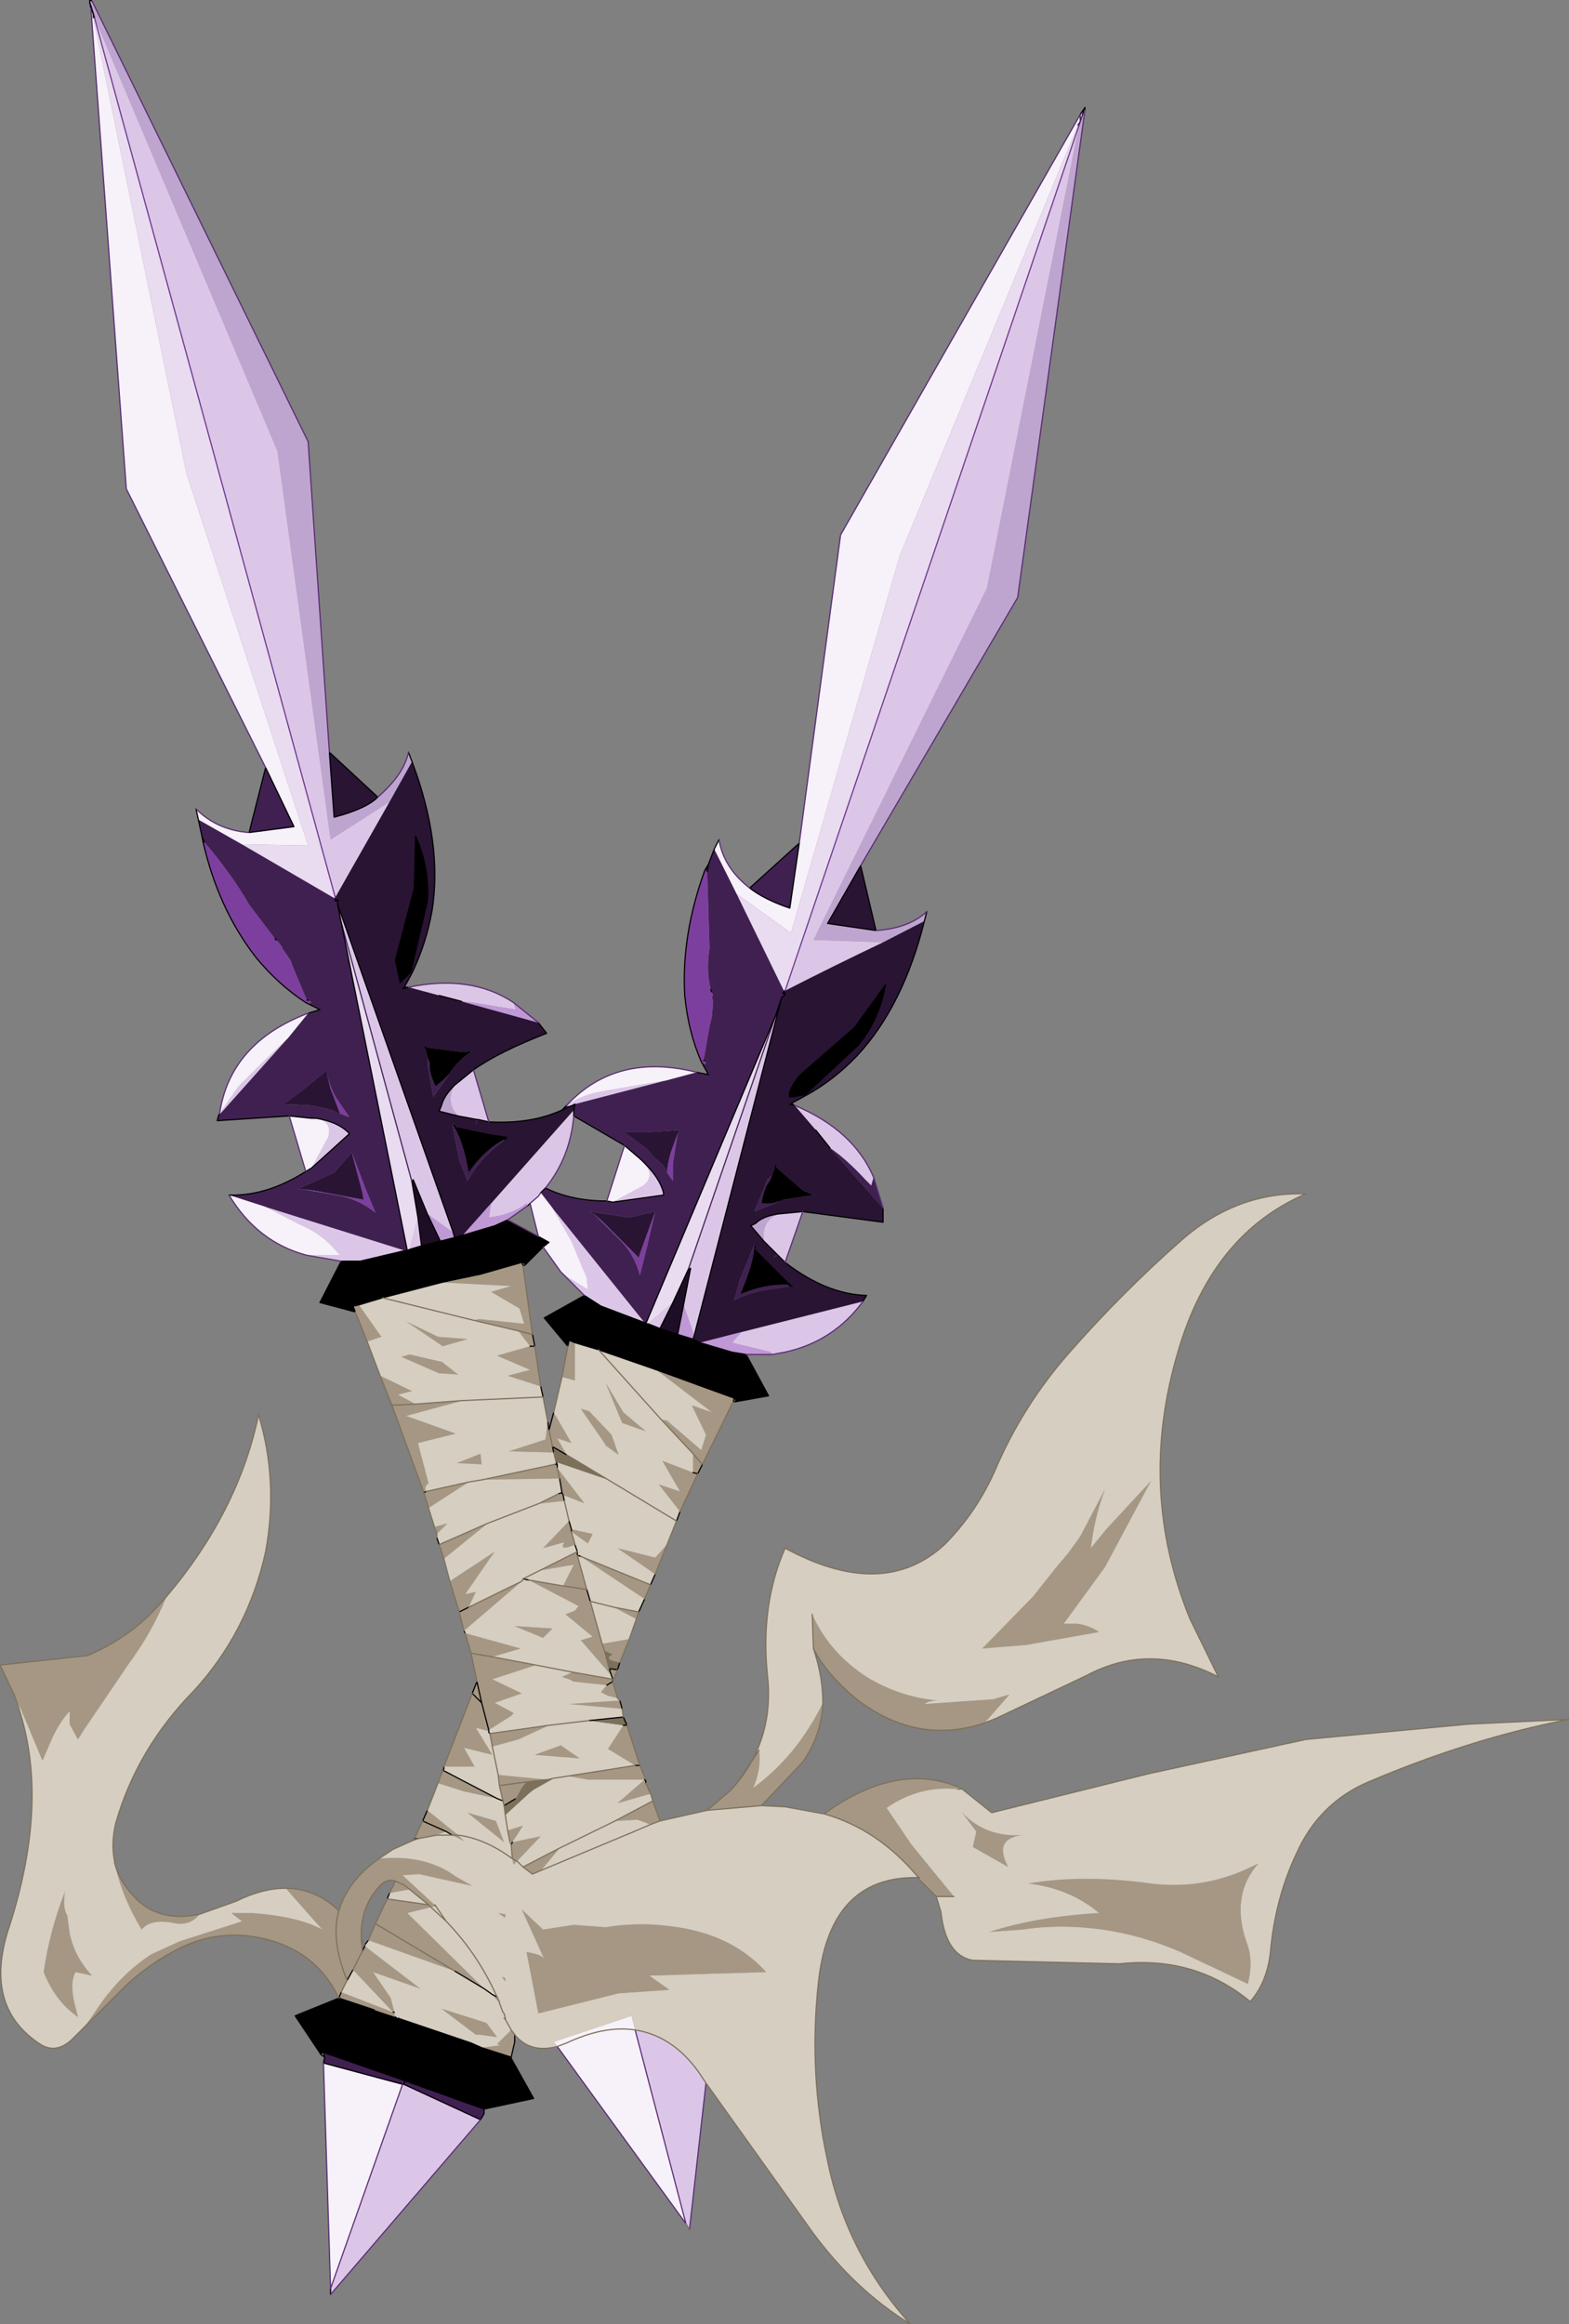
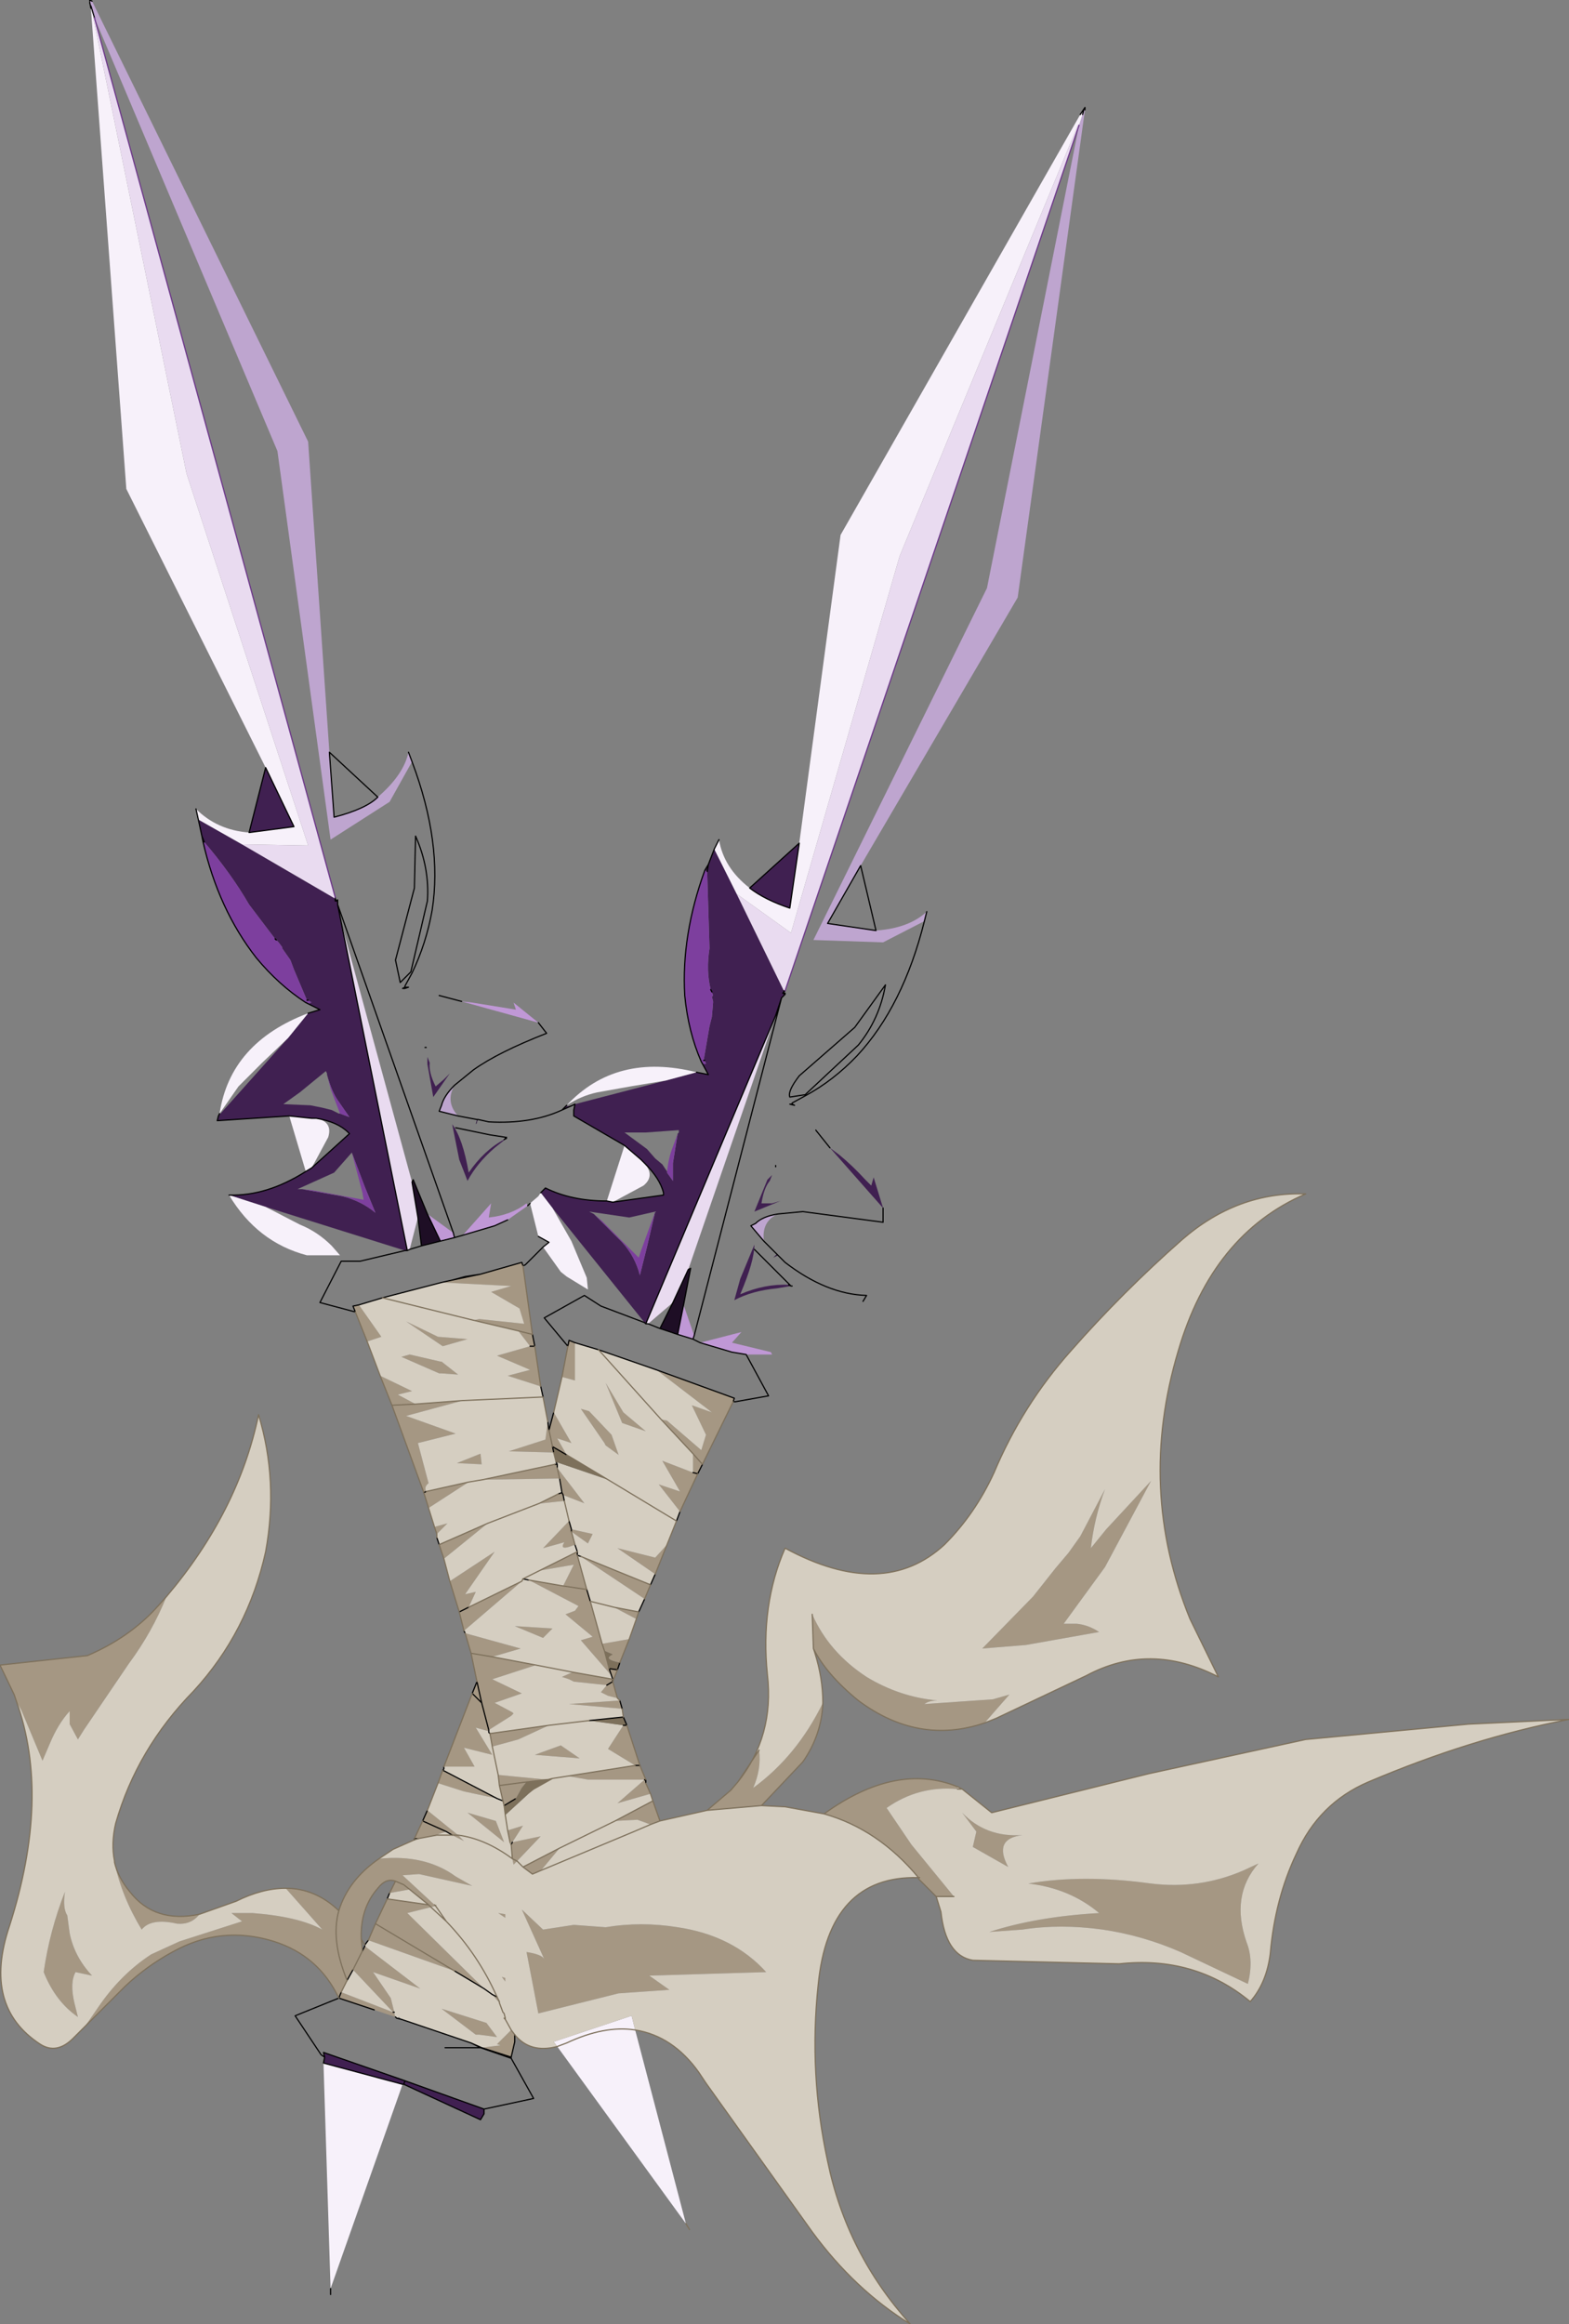
<svg xmlns="http://www.w3.org/2000/svg" xmlns:xlink="http://www.w3.org/1999/xlink" width="66.45px" height="98.4px">
  <rect width="100%" height="100%" fill="#808080" stroke="none" />
  <g transform="matrix(1, 0, 0, 1, -246.9, -163)">
    <use xlink:href="#object-0" width="66.45" height="98.4" transform="matrix(1, 0, 0, 1, 246.9, 163)" />
  </g>
  <defs>
    <g transform="matrix(1, 0, 0, 1, -246.9, -163)" id="object-0">
      <path fill-rule="evenodd" fill="#bea5cf" stroke="none" d="M250.7 163.1L250.7 163.05L250.8 163.05L259.95 181.7L260.85 194.85L261.05 197.6Q262.4 197.25 262.9 196.75Q264 195.8 264.2 194.85L264.35 195.25L263.4 196.95L260.9 198.55L258.65 182.1L250.9 163.75L250.75 163.25L250.7 163.1M292.85 167.65L290 188.3L283.35 199.65L281.95 202.1L284 202.4Q285.4 202.3 286.15 201.6L286.05 202L284.3 202.9L281.35 202.8L288.7 187.9L292.6 168.3L292.65 168.15L292.75 167.85L292.8 167.65L292.85 167.65M266.3 210.25L265.5 210.05L265.6 209.8Q265.7 209.4 266.15 208.95Q265.75 209.65 266.3 210.25M279.85 214.4Q279.15 214.7 279.25 215.55L278.7 214.9L278.9 214.8Q279.2 214.5 279.85 214.4" />
-       <path fill-rule="evenodd" fill="#dcc6e8" stroke="none" d="M250.7 163.05L250.7 163L250.8 163.05L250.7 163.05M264.2 204.8Q266.85 204.25 268.65 205.45L268.75 205.75L268.45 205.7L266.9 205.45L266.45 205.4L265.5 205.15L264.2 204.8M266.95 208.3L267.6 210.5L267.15 210.4L267.1 210.4L266.3 210.25Q265.75 209.65 266.15 208.95L266.95 208.3M270.85 209.85L270.9 209.8Q271.5 209.4 272.2 209.25L273.6 209L275.1 208.75L271.25 209.75L271.15 209.8L270.85 209.85M292.85 167.55L292.85 167.65L292.8 167.65L292.85 167.55M280.55 209.8Q283.05 210.85 283.9 212.85L283.8 213.2L283.55 212.95Q283 212.35 282.45 211.9L282.05 211.6L281.45 210.85L280.55 209.8M280.9 214.3L280.15 216.45L279.85 216.15L279.8 216.1L279.25 215.55Q279.15 214.7 279.85 214.4L280.9 214.3M283.45 218.1Q282.2 219.8 280.15 220.25L279.6 220.35L279.55 220.25L277.9 219.85L278.3 219.4L283.45 218.1M276.8 251.2L276.1 257.4L275.95 257.15L273.8 248.95Q275.4 249.2 276.5 250.75L276.8 251.2M267.25 252.75L260.9 260.15L260.9 259.9L263.95 251.25L264 251.25L267.25 252.75M261.35 216.4L259.9 216.15L260.25 216.15L261.3 216.15L260.95 215.75Q260.35 215.15 259.6 214.85L258.15 214.1L264.05 215.95L262.15 216.4L261.35 216.4M256.15 210.25L256.2 210.15L257 209L258 208L259.1 206.95L256.15 210.25M250.9 163.75L258.65 182.1L260.9 198.55L263.4 196.95L261.1 201L250.9 163.75M292.6 168.3L288.7 187.9L281.35 202.8L284.3 202.9Q282.2 203.9 280.15 204.95L292.6 168.3M280 205.25L276.3 219.55L275.85 218.25L276.15 216.7L276.05 216.75L279.75 206L280 205.25M271.2 210L271.2 210.25Q271.05 212 270 213.3L269.8 213.5L269.7 213.65L269.35 213.95L269.25 214.05L269.2 213.95Q268.55 214.45 267.6 214.55L267.7 213.95L271.2 210M274.2 212.25Q274.85 212.9 275 213.5L275 213.6L272.85 213.9L274.15 213.2Q274.65 212.8 274.2 212.25M270.3 214.15L274.2 219L272.35 218.3L271.65 217.85L270.65 216.85L270.9 217.05L271.8 217.6L271.75 217.1L271.1 215.55L270.3 214.15M265 214.4L264.4 212.95L264.35 213.05L261.35 202.05L261.2 201.3L266.1 215.2L265 214.4M264.6 214.55L264.75 215.75L264.25 215.9L264.6 214.55M274.85 219.25L274.35 219.05L275.4 218.15L274.85 219.25M260.3 210.35Q261.2 210.5 261.65 210.95L261.7 211L260.1 212.45L260.8 211.15Q261 210.5 260.3 210.35" />
-       <path fill-rule="evenodd" fill="#291434" stroke="none" d="M260.85 194.85L262.9 196.75Q262.4 197.25 261.05 197.6L260.85 194.85M264.35 195.25Q265.65 198.7 265.2 201.55Q264.95 202.95 264.35 204.2L264.05 204.75L264.05 204.8L263.95 204.85L264.05 204.85L264.2 204.8L265.5 205.15L266.45 205.4L269.7 206.3L270.05 206.75Q268 207.55 266.95 208.3L266.15 208.95Q265.7 209.4 265.6 209.8L265.5 210.05L266.3 210.25L267.1 210.4L267.05 210.6L267.1 210.55L267.1 210.5L267.15 210.4L267.6 210.5Q269.4 210.6 270.7 210L271.15 209.8L271.25 209.75L271.2 210L267.7 213.95L266.5 215.3L266.15 215.4L266.1 215.2L261.2 201.3L261.2 201.1L261.15 201.15L261.1 201.05L261.1 201L263.4 196.95L264.35 195.25M283.35 199.65L284 202.4L281.95 202.1L283.35 199.65M286.05 202Q285.15 205.6 283.2 207.7Q282.2 208.75 281 209.4L280.45 209.7L280.45 209.75L280.35 209.75L280.55 209.8L281.45 210.85L282.05 211.6L284.3 214.15L284.3 214.75L280.9 214.3L279.85 214.4Q279.2 214.5 278.9 214.8L278.7 214.9L279.25 215.55L279.8 216.1L279.65 216.25L279.75 216.2L279.85 216.15L280.15 216.45Q281.9 217.8 283.6 217.85L283.45 218.1L278.3 219.4L276.55 219.85L276.25 219.7L276.3 219.55L280 205.25L280.15 205.1L280.15 205.05L280.05 205.05L280.1 205L280.15 204.95Q282.2 203.9 284.3 202.9L286.05 202M280.75 208.55Q280.25 209.2 280.35 209.45L281 209.35L283.25 207.25Q284.15 206.15 284.4 204.7L283.1 206.5L280.75 208.55M264.45 200.6L263.65 203.65L263.85 204.6L264.3 204.15L265 201.15Q265.1 199.75 264.5 198.4L264.45 200.6M265 207.75L265 208.05L265.25 209.45L265.95 208.45L266 208.35Q266.55 207.65 266.95 207.5L266.5 207.55L264.95 207.35L264.9 207.35L265 207.75M268.35 211.2L268.35 211.15L268.3 211.2L268.3 211.15L267.65 211.05L266.2 210.75L266.2 210.65L266.05 210.6L266.35 212.1L266.7 213Q267.1 212.25 267.85 211.6L268.35 211.2M274.65 214.3L274.05 215.95L273.95 216.25L272.4 214.7L272.05 214.4L271.85 214.3L273.55 214.55L274.65 214.3M279.95 213.85L280.05 213.8L281.35 213.6L280.9 213.4L279.75 212.4L279.75 212.35L279.6 212.75L279.4 212.95L278.85 214.3L279.95 213.85M278.85 215.9L278.9 215.85L278.95 215.85L278.85 215.7L278.25 217.15L278 218.05Q278.75 217.65 279.8 217.55L280.4 217.45L280.45 217.45L280.4 217.45L280.35 217.4L279.9 216.95L278.85 215.9M275.6 211L275.4 211.55Q275.2 212.05 275.15 212.65L275.15 212.6L274.95 212.3L274.65 212.05L274.3 211.65L273.35 210.95L274.25 210.95L275.65 210.85L275.65 210.95L275.6 211M261.3 210.15L261.25 210.15L260.95 210L260.55 209.9L260.05 209.8L258.9 209.75L259.6 209.25L260.7 208.35L260.75 208.45L260.75 208.5L260.9 209.1L261.3 210.15M261.8 211.8L262.25 213.5L262.3 213.8L260.15 213.4L259.7 213.35L259.5 213.35L261.05 212.65L261.8 211.8" />
      <path fill-rule="evenodd" fill="#c098d6" stroke="none" d="M268.65 205.45L269.7 206.3L266.45 205.4L266.9 205.45L268.45 205.7L268.75 205.75L268.65 205.45M279.6 220.35L278.5 220.35L277.9 220.25L276.55 219.85L278.3 219.4L277.9 219.85L279.55 220.25L279.6 220.35M276.3 219.55L276.25 219.7L275.6 219.5L275.85 218.25L276.3 219.55M269.25 214.05L268.4 214.65L267.85 214.9L266.5 215.3L267.7 213.95L267.6 214.55Q268.55 214.45 269.2 213.95L269.25 214.05M265 214.4L266.1 215.2L266.15 215.4L265.55 215.55L265 214.4" />
      <path fill-rule="evenodd" fill="#402051" stroke="none" d="M270.7 210L270.85 209.85L271.15 209.8L270.7 210M276.4 208.4L276.9 208.5L276.6 207.95L276.65 207.9L276.6 207.95L276.7 208.05L276.75 208.05L276.8 208.05L276.75 207.9L276.7 207.9L276.95 206.45L277.05 206.05L277.1 205.45L277.1 205.4L277.05 205.2L277.1 205.15L277.05 205L277 204.9Q276.8 204.1 276.95 203.15L276.85 199.9L276.75 199.85L276.9 199.6L277.15 198.95L278.1 200.85L280.1 204.95L280.1 205L280.05 205.05L280.15 205.05L280.15 205.1L280 205.25L279.75 206L274.25 219.05L274.2 219L270.3 214.15L269.8 213.5L270 213.3Q271.1 213.85 272.6 213.85L272.85 213.9L275 213.6L275 213.5Q274.85 212.9 274.2 212.25L274.05 212.1L273.35 211.5L271.2 210.25L271.2 210L271.25 209.75L275.1 208.75L276.4 208.4M278.65 200.6L280.75 198.7L280.35 201.45Q279.3 201.1 278.65 200.6M283.9 212.85L284.3 214.15L282.05 211.6L282.45 211.9Q283 212.35 283.55 212.95L283.8 213.2L283.9 212.85M267.4 252.3L267.4 252.5L267.25 252.75L264 251.25L264.05 251.1L264 251.25L263.95 251.25L260.6 250.35L260.65 250.1L260.6 249.9L264.05 251.1L267.4 252.3M256.6 213.6Q258.2 213.65 259.85 212.6L260.1 212.45L261.7 211L261.65 210.95Q261.2 210.5 260.3 210.35L260.1 210.35L259.15 210.25L256.1 210.45L256.15 210.25L259.1 206.95L259.95 205.9L260.45 205.75L259.85 205.45L259.9 205.4L259.9 205.45L260 205.5L260.05 205.45L260.1 205.45L259.95 205.35L259.9 205.35L259.35 204.05L259.2 203.65L258.85 203.15L258.85 203.1L258.7 202.9L258.6 202.8L258.55 202.75L257.45 201.3Q256.7 200 255.55 198.65L255.45 198.4L255.5 198.65L255.55 198.65L255.45 198.4L255.3 197.7L257.15 198.75L261.1 201.05L261.15 201.15L261.2 201.1L261.2 201.3L261.35 202.05L264.15 215.95L264.05 215.95L258.15 214.1L256.6 213.6M257.45 198.25L258.15 195.5L259.35 198L257.45 198.25M276.85 199.9L276.9 199.6L276.85 199.9M280.15 205.1L280.05 205.05L280.1 205L280.05 205.05L280.15 205.1M265 207.75L265.1 208Q265.05 208.4 265.35 209L265.7 208.7L265.95 208.45L265.25 209.45L265 208.05L265 207.75M268.3 211.15L268.3 211.2L268.35 211.15L268.35 211.2L267.85 211.6Q267.1 212.25 266.7 213L266.35 212.1L266.05 210.6Q266.5 211.2 266.75 212.65Q267.4 211.7 268.25 211.25L268.3 211.15M268.35 211.2L268.25 211.25L268.35 211.2M272.05 214.4L273.25 215.6Q273.8 216.2 274 217L274.3 215.8L274.65 214.3L273.55 214.55L271.85 214.3L272.05 214.4M279.95 213.85L278.85 214.3L279.4 212.95L279.6 212.75L279.5 213Q279.25 213.3 279.15 213.95L279.6 213.95L279.95 213.85M278.85 215.7Q278.85 216.4 278.25 217.8Q279.3 217.35 280.3 217.4L280.35 217.4L280.4 217.45L279.8 217.55Q278.75 217.65 278 218.05L278.25 217.15L278.85 215.7M275.6 211L275.65 210.95L275.65 210.85L274.25 210.95L273.35 210.95L274.3 211.65L274.65 212.05L274.95 212.3L275.15 212.6L275.15 212.65L275.4 213L275.4 212.25L275.6 211M280.3 217.4L280.4 217.45L280.3 217.4M280.45 217.45L280.4 217.45L280.45 217.45L280.4 217.45L280.45 217.45M261.1 201.05L261.1 201.15L261.15 201.15L261.2 201.1L261.15 201.15L261.1 201.15L261.1 201.05M260.75 208.5L260.75 208.45L260.7 208.35L259.6 209.25L258.9 209.75L260.05 209.8L260.55 209.9L260.95 210L261.25 210.15L261.3 210.15L261.7 210.3L261.25 209.65Q260.95 209.25 260.75 208.5M259.7 213.35L261.4 213.65Q262.2 213.85 262.8 214.35L262.35 213.25L261.8 211.8L261.05 212.65L259.5 213.35L259.7 213.35" />
      <path fill-rule="evenodd" fill="#f7f1fa" stroke="none" d="M270.9 209.8Q273 207.55 276.4 208.4L275.1 208.75L273.6 209L272.2 209.25Q271.5 209.4 270.9 209.8M277.15 198.95L277.35 198.55Q277.55 199.75 278.65 200.6Q279.3 201.1 280.35 201.45L280.75 198.7L282.5 185.65L292.65 167.85L292.85 167.55L292.8 167.65L292.75 167.85L292.65 168.15L292.6 168.3L292.55 168.3L292.65 168.15L292.55 168.3L285 186.55L280.4 202.5L278.1 200.85L277.15 198.95M275.95 257.15L270.5 249.65L270.9 249.5Q272.5 248.75 273.8 248.95L275.95 257.15M260.9 259.9L260.6 250.35L263.95 251.25L260.9 259.9M259.9 216.15Q257.8 215.6 256.6 213.6L258.15 214.1L259.6 214.85Q260.35 215.15 260.95 215.75L261.3 216.15L260.25 216.15L259.9 216.15M259.85 212.6L259.15 210.25L260.1 210.35L260.3 210.35Q261 210.5 260.8 211.15L260.1 212.45L259.85 212.6M256.2 210.15Q256.65 207.15 259.95 205.9L259.1 206.95L258 208L257 209L256.2 210.15M255.3 197.7L255.2 197.25Q256.1 198.15 257.45 198.25L259.35 198L258.15 195.5L252.25 183.7L250.75 163.35L250.7 163.1L250.75 163.25L250.9 163.75L250.85 163.6L250.75 163.25L250.85 163.6L250.75 163.35L250.85 163.6L250.9 163.75L250.85 163.75L254.8 183.05L259.95 198.8L257.15 198.75L255.3 197.7M261.1 201.05L261.1 201L261.1 201.05M250.85 163.75L250.85 163.6L250.85 163.75M280.1 204.95L280.15 204.95L280.1 205L280.1 204.95M292.65 168.15L292.65 167.85L292.65 168.15M273.35 211.5L274.05 212.1L274.2 212.25Q274.65 212.8 274.15 213.2L272.85 213.9L272.6 213.85L273.35 211.5M269.8 213.5L270.3 214.15L271.1 215.55L271.75 217.1L271.8 217.6L270.9 217.05L270.65 216.85L269.9 215.8L270.15 215.6L269.7 215.35L269.35 213.95L269.7 213.65L269.8 213.5M273.8 248.95Q272.5 248.75 270.9 249.5L270.5 249.65L270.35 249.45L273.65 248.35L273.8 248.95" />
      <path fill-rule="evenodd" fill="#7d3f9e" stroke="none" d="M276.6 207.95Q276.05 206.7 275.9 205.15Q275.75 202.6 276.75 199.85L276.85 199.9L276.95 203.15Q276.8 204.1 277 204.9L277.05 205L277.1 205.15L277.05 205.2L277.1 205.4L277.1 205.45L277.05 206.05L276.95 206.45L276.7 207.9L276.75 207.9L276.8 208.05L276.75 208.05L276.7 208.05L276.6 207.95L276.65 207.9L276.6 207.95M259.85 205.45Q258.7 204.7 257.75 203.55Q256.15 201.5 255.5 198.65L255.55 198.65Q256.7 200 257.45 201.3L258.55 202.75L258.6 202.8L258.7 202.9L258.85 203.1L258.85 203.15L259.2 203.65L259.35 204.05L259.9 205.35L259.95 205.35L260.1 205.45L260.05 205.45L260 205.5L259.9 205.45L259.9 205.4L259.85 205.45M276.75 207.9L276.7 207.9L276.75 207.9M272.05 214.4L272.4 214.7L273.95 216.25L274.05 215.95L274.65 214.3L274.3 215.8L274 217Q273.8 216.2 273.25 215.6L272.05 214.4M275.15 212.65Q275.2 212.05 275.4 211.55L275.6 211L275.4 212.25L275.4 213L275.15 212.65M259.95 205.35L259.9 205.35L259.95 205.35M261.3 210.15L260.9 209.1L260.75 208.5Q260.95 209.25 261.25 209.65L261.7 210.3L261.3 210.15M261.8 211.8L262.35 213.25L262.8 214.35Q262.2 213.85 261.4 213.65L259.7 213.35L260.15 213.4L262.3 213.8L262.25 213.5L261.8 211.8" />
-       <path fill-rule="evenodd" fill="#000000" stroke="none" d="M278.5 220.35L279.45 222.1L278.05 222.35L278 222.2L274.7 221L272.25 220.15L271.25 219.85L271 219.75L270.95 220L269.95 218.8L271.65 217.85L272.35 218.3L274.2 219L274.25 219.05L274.35 219.05L274.85 219.25L275.6 219.5L276.25 219.7L276.55 219.85L277.9 220.25L278.5 220.35M268.55 250.15L269.5 251.85L267.4 252.3L264.05 251.1L260.6 249.9L260.5 250L259.4 248.35L261.25 247.6L262.75 248.1L263.65 248.4L263.7 248.45L263.9 248.5L266.85 249.5L267.25 249.7L268.55 250.15M261.95 218.55L260.45 218.15L261.35 216.4L262.15 216.4L264.05 215.95L264.15 215.95L264.25 215.9L264.75 215.75L265.55 215.55L266.15 215.4L266.5 215.3L267.85 214.9L268.4 214.65L269.7 215.35L270.15 215.6L269.9 215.8L269.15 216.55L269 216.45L267.25 216.95L266.6 217.05L266.05 217.2L265.6 217.3L263.1 217.95L262.1 218.25L261.85 218.3L261.95 218.55M280.75 208.55L283.1 206.5L284.4 204.7Q284.15 206.15 283.25 207.25L281 209.35L280.35 209.45Q280.25 209.2 280.75 208.55M264.45 200.6L264.5 198.4Q265.1 199.75 265 201.15L264.3 204.15L263.85 204.6L263.65 203.65L264.45 200.6M265.95 208.45L265.7 208.7L265.35 209Q265.05 208.4 265.1 208L265 207.75L264.9 207.35L264.95 207.35L266.5 207.55L266.95 207.5Q266.55 207.65 266 208.35L265.95 208.45M266.05 210.6L266.2 210.65L266.2 210.75L267.65 211.05L268.3 211.15L268.25 211.25Q267.4 211.7 266.75 212.65Q266.5 211.2 266.05 210.6M279.75 212.4L280.9 213.4L281.35 213.6L280.05 213.8L279.95 213.85L279.6 213.95L279.15 213.95Q279.25 213.3 279.5 213L279.6 212.75L279.75 212.35L279.75 212.4M278.85 215.7L278.95 215.85L278.9 215.85L278.85 215.9L279.9 216.95L280.35 217.4L280.3 217.4Q279.3 217.35 278.25 217.8Q278.85 216.4 278.85 215.7M268.3 248.5L268.25 248.45L268.3 248.45L268.3 248.5M265.75 249.7L267.25 249.7L265.75 249.7" />
      <path fill-rule="evenodd" fill="#a59783" stroke="none" d="M277.95 222.35L276.65 225L276.45 225.4L275.7 227L274.8 225.85L275.7 226.15L274.95 224.85L276.25 225.35L276.45 225.4L276.25 225.35L276.25 224.55L276.65 225L276.25 224.55L274.9 223.1L275.15 223.15L276.6 224.4L276.8 223.75L276.2 222.5L277.05 222.8L274.7 221L278 222.2L277.95 222.35M275.15 228.4L274.65 229.65L273.05 228.55L274.65 228.95L275.15 228.4M274.45 230.1L274.2 230.7L271.5 228.9L274.45 230.1M273.95 231.25L273.85 231.55L272.9 231.05L273.95 231.25M273.55 232.4L273.15 233.4Q272.4 233.25 272.85 233.05L272.5 232.9L272.7 233.65L272.8 233.95L271.5 232.45L272 232.3L270.85 231.35L271.25 231.2L271.4 231L269.3 229.9L270.75 230.15L271.75 230.3L271.9 230.8L272.4 232.6L272.5 232.9L272.4 232.6L273.55 232.4M273.05 233.7L272.85 234.2L273.05 234.9L272.65 234.8L272.35 234.65L272.6 234.35L271.2 234.2L271 234.1L270.7 234L271.15 233.8L272.85 234.1L272.85 234.2L272.85 234.1L272.8 233.95L272.7 233.65L273.05 233.7M273.15 235L273.25 235.35L271 235.15L273.15 235M273.45 236.05L274 237.75L274.25 238.35L274.2 238.35L273.05 239.35L274.45 238.95L274.25 238.5L274.25 238.4L274.2 238.35L271.8 238.35L270.95 238.2L273.8 237.75L272.65 237.05L273.3 236.05L273.45 236.05M274.55 239.25L274.85 240.1L274.45 240.25L273.9 240.05L272.95 240.1L274.55 239.25M276.85 239.65L277.85 238.8L278.15 238.45L279.05 237.1Q279.15 237.9 278.8 238.7Q280.65 237.35 281.75 235.1Q281.7 236.45 280.9 237.6L279.15 239.45L276.85 239.65M288.6 235.95Q285.8 236.9 283.25 235Q281.9 233.9 281.35 232.8L281.3 231.35Q282 232.95 283.6 234Q285 234.85 286.6 235Q286.25 235 286.05 235.15L288.95 234.95L289.65 234.75L288.6 235.95M281.8 239.8Q284.85 237.6 287.45 238.65L287.45 238.75Q285.8 238.6 284.45 239.55L285.5 241.1L287.3 243.3L286.55 243.3L285.8 242.55L285.85 242.5L285.8 242.5Q284.1 240.45 281.8 239.8M268.7 249.15L268.7 249.3L268.7 249.45L268.55 250.1L267.3 249.7L268.1 249.6L267.95 249.55L268.55 248.95L268.7 249.15M261.25 247.6Q260.4 245.8 258.5 245.2Q256.25 244.5 254.2 245.65Q253.1 246.25 252.2 247.1L250.5 248.8L251.05 248Q252 246.6 253.3 245.75L254.5 245.2L257.15 244.35L256.7 244L257.6 244Q259.55 244.15 260.55 244.7L259 242.95Q260.25 242.95 261.25 243.9Q261.65 242.6 262.95 241.7Q264.9 241.5 266.2 242.45L266.9 242.85L264.65 242.35L263.95 242.4L265.3 243.65L265.4 243.65L265.35 243.7L265.3 243.65L265.35 243.7L265.15 243.75L265.05 243.65L265.15 243.75L264.15 244L267.4 247.2L266.15 246.45L262.5 245.15L262.8 244.45L263.3 243.4L265.05 243.65L264.25 243L264 242.8L263.65 242.65L263.4 243.15L264.25 243L264 242.8L263.65 242.65Q263.25 242.5 262.9 242.95Q262.15 243.8 262.2 245.1L262.25 245.6L262.35 245.4L264.7 247.2L262.7 246.5L263.45 247.6L263.6 248.2L263.6 248.25L263.65 248.4L262.75 248.1L261.25 247.6L261.35 247.35L261.6 246.85L261.85 246.4L263.55 248.2L261.35 247.35L261.25 247.6M247.6 235.05L247.5 234.75L246.9 233.5L250.6 233.1Q252.35 232.35 253.5 231.1L253.95 230.6Q253.35 232.1 252.35 233.45L250.45 236.25L250.2 236.65L249.85 236L249.85 235.45Q249.35 236 249 236.85L248.7 237.55L247.8 235.4L247.6 235.05M251.75 241.85Q251.9 242.5 252.4 243.1Q253.45 244.45 255.35 244.05Q255 244.5 254.4 244.45Q253.3 244.2 252.9 244.7Q252.05 243.3 251.75 241.85M264.45 240.9L264.45 240.85L264.8 240.1L265 239.65L266.3 240.7L266.55 240.95L266.05 240.7L265.8 240.55L264.8 240.1L265.8 240.55L265.5 240.65L265.4 240.7L264.6 240.85L264.45 240.9M265.45 238.5L265.65 237.95L267.95 239.15L266.55 238.85L265.45 238.5M265.7 237.8L266.9 234.7L267.1 234.2L266.85 233L266.6 232.15L268.95 232.8L267.75 233.15L266.85 233L267.75 233.15L269.6 233.5L267.75 234.1L269 234.7L267.85 235.1L268.6 235.5L268.65 235.55L268.55 235.65L267.6 236.25L267.6 236.3L267.05 236.15L267.75 237.3L266.55 237L267 237.8L265.7 237.8M266.55 232.05L266.35 231.25L265.95 229.95L267.85 228.7L266.6 230.5L267.05 230.4L266.75 231.05L266.35 231.25L266.75 231.05L269 229.95L266.55 232.05M265.7 229L265.5 228.4L267.55 227.5L265.7 229M265.4 227.95L265.3 227.65L265.85 227.5L265.4 227.95M265.05 226.85L264.85 226.2L263.5 222.5L263 221.25L264.35 221.9L263.75 222.05L264.5 222.45L263.5 222.5L264.5 222.45L266.5 222.3L264.1 222.95L266.2 223.7L264.6 224.1L265.05 225.8Q264.85 225.95 264.95 226.15L264.85 226.2L264.95 226.15L266.75 225.75L265.05 226.85M262.45 219.8L261.95 218.55L261.85 218.3L262.1 218.25L263.05 219.6L262.45 219.8M293.75 227.75L295.65 225.7L293.7 229.35L291.95 231.75L292.5 231.75Q293 231.8 293.45 232.1L290.35 232.65L288.5 232.8L290.65 230.6L291.6 229.4L292.15 228.75L292.65 228.05L293.7 226.05Q293.25 227.25 293.1 228.55L293.75 227.75M288.25 240.55L287.65 239.75Q288.65 240.8 290.2 240.7Q288.95 240.85 289.6 242.05L288.1 241.2L288.25 240.55M293.45 244Q292.2 242.95 290.45 242.75Q292.75 242.35 295.65 242.75Q297.7 243 299.55 242.2L300.2 241.9Q299 243.25 299.7 245.25Q300 246 299.75 247L296.9 245.65Q295.3 244.95 293.6 244.7Q291.8 244.45 290.2 244.7L288.8 244.8Q290.8 244.15 293.45 244M267.25 216.95L269 216.45L269.05 216.6L269.45 219.5L268.85 219.35L266.95 218.9L267.2 218.85L269.1 219.05L268.9 218.4L267.7 217.7L268.55 217.45L265.6 217.3L266.05 217.2L267.25 216.95M268.85 219.35L269.45 219.5L269.55 220L269.35 220L267.95 220.4L269.35 221L268.4 221.25L269.8 221.7L269.55 220L269.35 220L268.85 219.35M265.45 219.6L266.7 219.7L265.65 220L264.1 218.95L265.45 219.6M263.9 220.45L264.25 220.35L265.55 220.65L265.6 220.65L266.3 221.2L265.6 221.15L265.5 221.15L263.9 220.45M270.95 220L271 219.75L271.25 219.85L271.25 221.45L270.7 221.3L270.95 220M270.35 222.8L271.1 224.1L270.5 223.9L270.9 224.6L270.3 224.25L270.15 223.55L270.1 223.2L270 223.95L268.45 224.45L270.35 224.5L270.3 224.25L270.15 223.55L270.35 222.8M249.75 244.1L249.85 244.85Q250.05 245.85 250.8 246.65L250.1 246.5Q249.85 246.95 250.05 247.8L250.2 248.4Q249.25 247.75 248.75 246.5Q249 244.75 249.65 243.1Q249.55 243.8 249.75 244.1M268.05 247.8L267.75 247.45L267.95 247.55L268.05 247.75L268.05 247.8M261.25 243.9Q260.9 245.15 261.6 246.85Q260.9 245.15 261.25 243.9M261.85 246.4L262.25 245.6L261.85 246.4M272.8 223.75L273.1 224.6L272.55 224.2L272.5 224.1L271.5 222.65L271.85 222.75L272.8 223.75M270.5 225L270.5 225.15L271.65 226.65L270.75 226.3L270.8 226.55L269.85 226.65L269.75 226.65L270.55 226.25L270.7 226.2L270.6 225.6L270.5 225.15L270.6 225.6L267.35 225.65L270.4 225L270.5 225M271 227.4L271.1 227.75L272 227.95L271.8 228.35L271.1 227.85L271.25 228.4Q270.55 228.7 270.8 228.3L269.9 228.55L271 227.4M271.35 228.7L271.35 228.85L271.75 230.3L270.75 230.15L271.2 229.25L269.75 229.5L271.35 228.7M270.75 226.3L270.7 226.2L270.75 226.3M271.1 227.85L271.1 227.75L271.1 227.85M267.25 224.55L267.3 225L266.25 224.95L267.25 224.55M267.1 234.2L267.3 235.1L267.1 234.2M266.9 234.7L267.3 235.1L266.9 234.7M268.7 231.85L270.3 231.95L269.9 232.35L268.7 231.85M267.65 236.4L270.15 236.05L268.85 236.65L267.75 236.95L267.65 236.4M272.85 234.2L272.6 234.35L272.85 234.2M269.45 237.3L269.55 237.3L270.65 236.9L271.45 237.45L269.55 237.3L269.45 237.3M270.05 238.35L269.2 238.45L269 238.7L268.75 239.15L268.25 239.45L268.2 239.25L268.05 238.6L268 238.15L270.05 238.35M268.4 240.5L269.05 240.3L268.6 241L269.8 240.75L268.8 241.8L268.6 241.7L268.55 241.1L268.6 241L268.5 241L268.4 240.5M269.05 242.05L270.6 241.25L269.85 242.15L269.75 242.2L269.8 242.2L269.45 242.35L269.05 242.05M268.6 241.7L268.8 241.8L268.65 241.95L268.6 241.7M266.3 240.7L266.05 240.7L266.3 240.7M264.6 240.85L264.45 240.85L264.6 240.85M267.9 240.1L268.25 241L266.7 239.75L267.9 240.1M268 244L268.3 244.05L268.3 244.2L268 244M268.15 246.7L268.3 246.75L268.3 246.9L268.15 246.7M269.2 245.65Q269.85 245.75 269.95 245.95L269 243.85L269.9 244.7L271.2 244.5L272.55 244.6Q274.05 244.35 275.6 244.6Q277.95 244.95 279.35 246.5L274.4 246.65L275.25 247.25L273.1 247.4L269.7 248.25L269.2 245.65M268.05 238.6L269.2 238.45L268.05 238.6M274 237.75L273.8 237.75L274 237.75M267.3 235.1L267.6 236.25L267.3 235.1M274.25 223.6L273.25 223.25L272.55 221.55L273.3 222.8L274.25 223.6M262.8 244.45L266.15 246.45L262.8 244.45M267.2 249.15L267.05 249.15L265.6 248.05L267.5 248.65L267.95 249.25L267.2 249.15M263.55 248.2L263.6 248.2L263.55 248.2" />
      <path fill-rule="evenodd" fill="#d5cec1" stroke="none" d="M275.7 227L275.55 227.4L275.15 228.4L274.65 228.95L273.05 228.55L274.65 229.65L274.45 230.1L271.5 228.9L271.35 228.85L271.35 228.7L271.25 228.4L271.1 227.85L271.8 228.35L272 227.95L271.1 227.75L271 227.4L270.8 226.55L270.75 226.3L271.65 226.65L270.5 225.15L270.5 225L270.4 225L267.35 225.65L266.75 225.75L267.35 225.65L270.6 225.6L270.7 226.2L270.55 226.25L269.75 226.65L269.85 226.65L270.8 226.55L271 227.4L269.9 228.55L270.8 228.3Q270.55 228.7 271.25 228.4L271.35 228.7L269.75 229.5L269.05 229.85L269.3 229.9L271.4 231L271.25 231.2L270.85 231.35L272 232.3L271.5 232.45L272.8 233.95L272.85 234.1L271.15 233.8L270.7 234L271 234.1L271.2 234.2L272.6 234.35L272.35 234.65L272.65 234.8L273.05 234.9L273.15 235L271 235.15L273.25 235.35L273.3 235.7L271.85 235.85L270.15 236.05L267.65 236.4L267.6 236.35L267.6 236.3L267.6 236.25L268.55 235.65L268.65 235.55L268.6 235.5L267.85 235.1L269 234.7L267.75 234.1L269.6 233.5L271.15 233.8L269.6 233.5L267.75 233.15L268.95 232.8L266.6 232.15L266.55 232.05L269 229.95L269.05 229.85L269.3 229.9L270.75 230.15L271.2 229.25L269.75 229.5L269.05 229.85L269 229.95L266.75 231.05L267.05 230.4L266.6 230.5L267.85 228.7L265.95 229.95L265.7 229L267.55 227.5L265.5 228.4L265.4 228.1L265.4 227.95L265.85 227.5L265.3 227.65L265.05 226.85L266.75 225.75L264.95 226.15Q264.85 225.95 265.05 225.8L264.6 224.1L266.2 223.7L264.1 222.95L266.5 222.3L264.5 222.45L263.75 222.05L264.35 221.9L263 221.25L262.45 219.8L263.05 219.6L262.1 218.25L263.1 217.95L265.6 217.3L268.55 217.45L267.7 217.7L268.9 218.4L269.1 219.05L267.2 218.85L266.95 218.9L263.1 217.95L266.95 218.9L268.85 219.35L269.35 220L267.95 220.4L269.35 221L268.4 221.25L269.8 221.7L269.9 222.15L266.5 222.3L269.9 222.15L270.1 223.2L270 223.95L268.45 224.45L270.35 224.5L270.45 224.9L270.5 225L270.45 224.9L272.65 225.65L270.9 224.6L270.5 223.9L271.1 224.1L270.35 222.8L270.7 221.3L271.25 221.45L271.25 219.85L272.25 220.15L274.7 221L277.05 222.8L276.2 222.5L276.8 223.75L276.6 224.4L275.15 223.15L274.9 223.1L276.25 224.55L276.25 225.35L274.95 224.85L275.7 226.15L274.8 225.85L275.7 227M274.2 230.7L273.95 231.25L272.9 231.05L271.9 230.8L272.4 232.6L273.55 232.4L273.85 231.55L272.9 231.05L271.9 230.8L271.75 230.3L271.35 228.85L271.5 228.9L274.2 230.7M274.25 238.35L274.25 238.4L274.2 238.35L271.8 238.35L270.95 238.2L270.3 238.3L269.5 238.75L268.3 239.85L268.4 240.5L268.3 239.85L268.25 239.45L268.2 239.25L267.95 239.15L268.2 239.25L268.05 238.6L268 238.15L267.75 236.95L268.85 236.65L270.15 236.05L271.85 235.85L273.3 236.05L272.65 237.05L273.8 237.75L270.95 238.2L270.3 238.3L270.1 238.35L270.05 238.35L268 238.15L267.75 236.95L267.65 236.4L267.6 236.35L267.6 236.3L267.05 236.15L267.75 237.3L266.55 237L267 237.8L265.7 237.8L265.7 237.9L265.65 237.95L267.95 239.15L266.55 238.85L265.45 238.5L265 239.65L266.3 240.7Q267.45 240.85 268.6 241.7L268.55 241.1L268.6 241L269.8 240.75L268.8 241.8L269.05 242.05L268.8 241.8L268.65 241.95L268.6 241.7Q267.45 240.85 266.3 240.7L266.55 240.95L266.05 240.7L265.4 240.7L266.05 240.7L265.8 240.55L265.5 240.65L265.4 240.7L264.6 240.85L264.45 240.9L263.55 241.3L262.95 241.7Q264.9 241.5 266.2 242.45L266.9 242.85L264.65 242.35L263.95 242.4L265.3 243.65L265.4 243.65L265.35 243.7L265.8 244.35Q267.15 245.75 267.95 247.55Q267.15 245.75 265.8 244.35L265.35 243.7L265.15 243.75L265.8 244.35L265.15 243.75L264.15 244L267.4 247.2L267.75 247.45L268.05 247.8L268.2 248.2L268.25 248.25L268.3 248.45L268.25 248.45L268.3 248.5L268.55 248.95L267.95 249.55L268.1 249.6L267.3 249.7L266.85 249.5L263.9 248.5L263.8 248.4L263.7 248.45L263.65 248.4L263.6 248.25L263.6 248.2L263.45 247.6L262.7 246.5L264.7 247.2L262.35 245.4L262.35 245.35L262.5 245.15L266.15 246.45L267.4 247.2L267.75 247.45L267.95 247.55L268.05 247.75L268.05 247.8L268.2 248.2L268.25 248.25L268.3 248.45L268.3 248.5L268.55 248.95L268.7 249.15Q269.35 249.95 270.5 249.65L270.35 249.45L273.65 248.35L273.8 248.95Q275.4 249.2 276.5 250.75L276.8 251.2L281.3 257.5Q283.1 259.95 285.45 261.4Q282.75 258.4 281.95 254.5Q281.15 250.8 281.55 247.05Q282 242.4 285.8 242.5Q284.1 240.45 281.8 239.8L280.15 239.5L279.15 239.45L276.85 239.65L274.85 240.1L274.45 240.25L273.75 240.55L269.8 242.2L269.75 242.2L269.85 242.15L270.6 241.25L269.05 242.05L269.45 242.35L269.8 242.2L273.75 240.55L274.45 240.25L273.9 240.05L272.95 240.1L270.6 241.25L272.95 240.1L274.55 239.25L274.45 238.95L273.05 239.35L274.2 238.35L274.25 238.35M278.15 238.45Q279.7 236.5 279.4 233.9Q279.1 230.95 280.15 228.55Q284.3 230.8 286.9 228.4Q288.2 227.1 289 225.35Q290.2 222.5 292.25 220.2Q294.45 217.7 296.95 215.5Q299.3 213.45 302.2 213.55Q298.25 215.25 296.8 220.2Q295.05 226.05 297.3 231.55L298.5 234Q295.6 232.5 292.9 233.95L289.1 235.75L288.6 235.95L289.65 234.75L288.95 234.95L286.05 235.15Q286.25 235 286.6 235Q285 234.85 283.6 234Q282 232.95 281.3 231.35L281.35 232.8L281.4 232.95Q281.75 234.05 281.75 235.1Q280.65 237.35 278.8 238.7Q279.15 237.9 279.05 237.1L278.15 238.45M287.45 238.65L287.65 238.75L288.9 239.75L295.55 238.1L302.2 236.65L309.1 236L313.35 235.8Q309.2 236.6 304.85 238.45Q302.75 239.35 301.8 241.5Q300.9 243.4 300.7 245.7Q300.55 246.95 299.85 247.75Q297.5 245.8 294.3 246.15L288.1 246Q286.95 245.8 286.75 243.95L286.55 243.3L287.3 243.3L285.5 241.1L284.45 239.55Q285.8 238.6 287.45 238.75L287.65 238.75L287.45 238.75L287.45 238.65M250.5 248.8L250 249.3Q249.3 250 248.6 249.55Q246.15 247.95 247.3 244.55Q249.05 239.1 247.6 235.05L247.8 235.4L248.7 237.55L249 236.85Q249.35 236 249.85 235.45L249.85 236L250.2 236.65L250.45 236.25L252.35 233.45Q253.35 232.1 253.95 230.6Q257 227 257.85 222.9Q258.7 225.7 258.15 228.7Q257.4 232.1 255.1 234.6Q252.7 237.05 251.8 240.2Q251.6 241.05 251.75 241.8L251.75 241.85Q252.05 243.3 252.9 244.7Q253.3 244.2 254.4 244.45Q255 244.5 255.35 244.05L256.9 243.5Q258 242.95 259 242.95L260.55 244.7Q259.55 244.15 257.6 244L256.7 244L257.15 244.35L254.5 245.2L253.3 245.75Q252 246.6 251.05 248L250.5 248.8M293.75 227.75L293.1 228.55Q293.25 227.25 293.7 226.05L292.65 228.05L292.15 228.75L291.6 229.4L290.65 230.6L288.5 232.8L290.35 232.65L293.45 232.1Q293 231.8 292.5 231.75L291.95 231.75L293.7 229.35L295.65 225.7L293.75 227.75M288.25 240.55L288.1 241.2L289.6 242.05Q288.95 240.85 290.2 240.7Q288.65 240.8 287.65 239.75L288.25 240.55M293.45 244Q290.8 244.15 288.8 244.8L290.2 244.7Q291.8 244.45 293.6 244.7Q295.3 244.95 296.9 245.65L299.75 247Q300 246 299.7 245.25Q299 243.25 300.2 241.9L299.55 242.2Q297.7 243 295.65 242.75Q292.75 242.35 290.45 242.75Q292.2 242.95 293.45 244M265.45 219.6L264.1 218.95L265.65 220L266.7 219.7L265.45 219.6M263.9 220.45L265.5 221.15L265.6 221.15L266.3 221.2L265.6 220.65L265.55 220.65L264.25 220.35L263.9 220.45M275.55 227.4L272.65 225.65L275.55 227.4M249.75 244.1Q249.55 243.8 249.65 243.1Q249 244.75 248.75 246.5Q249.25 247.75 250.2 248.4L250.05 247.8Q249.85 246.95 250.1 246.5L250.8 246.65Q250.05 245.85 249.85 244.85L249.75 244.1M263.3 243.4L263.4 243.15L264.25 243L265.05 243.65L263.3 243.4M261.35 247.35L261.6 246.85L261.85 246.4L263.55 248.2L261.35 247.35M272.25 220.15L274.9 223.1L272.25 220.15M272.8 223.75L271.85 222.75L271.5 222.65L272.5 224.1L272.55 224.2L273.1 224.6L272.8 223.75M267.25 224.55L266.25 224.95L267.3 225L267.25 224.55M269.75 226.65L267.55 227.5L269.75 226.65M268.7 231.85L269.9 232.35L270.3 231.95L268.7 231.85M269.45 237.3L269.55 237.3L271.45 237.45L270.65 236.9L269.55 237.3L269.45 237.3M268.6 241L269.05 240.3L268.4 240.5L268.5 241L268.6 241M268.5 241L268.55 241.1L268.5 241M267.9 240.1L266.7 239.75L268.25 241L267.9 240.1M268 244L268.3 244.2L268.3 244.05L268 244M268.15 246.7L268.3 246.9L268.3 246.75L268.15 246.7M269.2 245.65L269.7 248.25L273.1 247.4L275.25 247.25L274.4 246.65L279.35 246.5Q277.95 244.95 275.6 244.6Q274.05 244.35 272.55 244.6L271.2 244.5L269.9 244.7L269 243.85L269.95 245.95Q269.85 245.75 269.2 245.65M274.25 223.6L273.3 222.8L272.55 221.55L273.25 223.25L274.25 223.6M267.2 249.15L267.95 249.25L267.5 248.65L265.6 248.05L267.05 249.15L267.2 249.15" />
      <path fill-rule="evenodd" fill="#7d705b" stroke="none" d="M273.15 233.4L273.05 233.7L272.7 233.65L272.5 232.9L272.85 233.05Q272.4 233.25 273.15 233.4M273.3 235.7L273.45 236.05L273.3 236.05L271.85 235.85L273.3 235.7M270.9 224.6L272.65 225.65L270.45 224.9L270.35 224.5L270.3 224.25L270.9 224.6M270.05 238.35L270.1 238.35L270.3 238.3L269.5 238.75L269.3 238.9L269.25 238.9L268.75 239.15L269 238.7L269.2 238.45L270.05 238.35M268.75 239.15L269.25 238.9L269.3 238.9L269.5 238.75L268.3 239.85L268.25 239.45L268.75 239.15" />
      <path fill-rule="evenodd" fill="#e9dbf0" stroke="none" d="M257.15 198.75L259.95 198.8L254.8 183.05L250.85 163.75L250.9 163.75L261.1 201L261.1 201.05L257.15 198.75M292.55 168.3L292.6 168.3L280.15 204.95L280.1 204.95L278.1 200.85L280.4 202.5L285 186.55L292.55 168.3M279.75 206L276.05 216.75L275.4 218.15L274.35 219.05L274.25 219.05L279.75 206M261.35 202.05L264.35 213.05L264.6 214.55L264.25 215.9L264.15 215.95L261.35 202.05" />
      <path fill-rule="evenodd" fill="#1e0e25" stroke="none" d="M276.05 216.75L276.15 216.7L275.85 218.25L275.6 219.5L274.85 219.25L275.4 218.15L276.05 216.75M264.35 213.05L264.4 212.95L265 214.4L265.55 215.55L264.75 215.75L264.6 214.55L264.35 213.05" />
      <path fill-rule="evenodd" fill="#30183d" stroke="none" d="M267.15 210.4L267.1 210.5L267.1 210.55L267.05 210.6L267.1 210.4L267.15 210.4M279.8 216.1L279.85 216.15L279.75 216.2L279.65 216.25L279.8 216.1" />
-       <path fill="none" stroke="#402051" stroke-width="0.05" stroke-linecap="round" stroke-linejoin="round" d="M250.7 163.1L250.7 163.05M250.7 163.1L250.75 163.25L250.85 163.6L250.75 163.35M250.85 163.6L250.9 163.75M250.85 163.6L250.85 163.75M292.75 167.85L292.65 168.15L292.6 168.3M292.65 168.15L292.55 168.3M292.65 167.85L292.65 168.15M279.75 206L276.05 216.75M261.35 202.05L264.35 213.05" />
      <path fill="none" stroke="#000000" stroke-width="0.05" stroke-linecap="round" stroke-linejoin="round" d="M250.7 163.05L250.7 163L250.8 163.05M260.85 194.85L262.9 196.75Q262.4 197.25 261.05 197.6L260.85 194.85M264.2 194.85L264.35 195.25Q265.65 198.7 265.2 201.55Q264.95 202.95 264.35 204.2L264.05 204.75L264.05 204.8L264.2 204.8L264.05 204.85L263.95 204.85L264.05 204.8M269.7 206.3L270.05 206.75Q268 207.55 266.95 208.3L266.15 208.95Q265.7 209.4 265.6 209.8L265.5 210.05L266.3 210.25L267.1 210.4L267.15 210.4L267.6 210.5Q269.4 210.6 270.7 210L270.85 209.85L270.9 209.8M276.4 208.4L276.9 208.5L276.6 207.95Q276.05 206.7 275.9 205.15Q275.75 202.6 276.75 199.85L276.9 199.6L277.15 198.95L277.35 198.55M278.65 200.6L280.75 198.7L280.35 201.45Q279.3 201.1 278.65 200.6M292.65 167.85L292.85 167.55L292.85 167.65M283.35 199.65L284 202.4L281.95 202.1L283.35 199.65M286.15 201.6L286.05 202Q285.15 205.6 283.2 207.7Q282.2 208.75 281 209.4L280.45 209.7L280.45 209.75L280.55 209.8L280.35 209.75L280.45 209.75M284.3 214.15L284.3 214.75L280.9 214.3L279.85 214.4Q279.2 214.5 278.9 214.8L278.7 214.9L279.25 215.55L279.8 216.1L279.85 216.15L280.15 216.45Q281.9 217.8 283.6 217.85L283.45 218.1M278.5 220.35L279.45 222.1L278.05 222.35L277.95 222.35L278 222.2L274.7 221L272.25 220.15L271.25 219.85L271 219.75L270.95 220L269.95 218.8L271.65 217.85L272.35 218.3L274.2 219L274.25 219.05L279.75 206L280 205.25L280.15 205.1L280.15 205.05L280.05 205.05L280.1 205L280.15 204.95M276.65 225L276.45 225.4L276.25 225.35M275.7 227L275.55 227.4M274.65 229.65L274.45 230.1M274.2 230.7L273.95 231.25M273.15 233.4L273.05 233.7L272.7 233.65L272.8 233.95L272.85 234.1L272.85 234.2L272.6 234.35M273.15 235L273.25 235.35M273.3 235.7L273.45 236.05L273.3 236.05M274.25 238.35L274.25 238.4L274.25 238.5M268.7 249.15L268.7 249.3L268.7 249.45L268.55 250.1L268.55 250.15L269.5 251.85L267.4 252.3L267.4 252.5L267.25 252.75L264 251.25L264.05 251.1L260.6 249.9L260.65 250.1L260.6 250.35L263.95 251.25L264 251.25M260.9 260.15L260.9 259.9M260.65 250.1L260.5 250L259.4 248.35L261.25 247.6L262.75 248.1M264.45 240.9L264.45 240.85L264.6 240.85M264.8 240.1L265 239.65M265.65 237.95L265.7 237.9L265.7 237.8M266.9 234.7L267.1 234.2L267.3 235.1L266.9 234.7M266.6 232.15L266.55 232.05M265.5 228.4L265.4 228.1M261.95 218.55L260.45 218.15L261.35 216.4L262.15 216.4L264.05 215.95L264.15 215.95L261.35 202.05L261.2 201.3L266.1 215.2L266.15 215.4L266.5 215.3L267.85 214.9L268.4 214.65M256.6 213.6Q258.2 213.65 259.85 212.6L260.1 212.45L261.7 211L261.65 210.95Q261.2 210.5 260.3 210.35L260.1 210.35L259.15 210.25L256.1 210.45L256.15 210.25L256.2 210.15M259.95 205.9L260.45 205.75L259.85 205.45Q258.7 204.7 257.75 203.55Q256.15 201.5 255.5 198.65L255.45 198.4L255.3 197.7L255.2 197.25M257.45 198.25L258.15 195.5L259.35 198L257.45 198.25M250.75 163.35L250.7 163.1M250.75 163.25L250.9 163.75M292.85 167.55L292.8 167.65L292.75 167.85M280 205.25L276.3 219.55L276.25 219.7L276.55 219.85L277.9 220.25L278.5 220.35M277 204.9L277.05 205M276.9 199.6L276.85 199.9M276.7 207.9L276.75 207.9M280.1 205L280.05 205.05L280.15 205.1M280.1 205L280.1 204.95M276.05 216.75L276.15 216.7L275.85 218.25L275.6 219.5L276.25 219.7M281.45 210.85L282.05 211.6M280.75 208.55L283.1 206.5L284.4 204.7Q284.15 206.15 283.25 207.25L281 209.35L280.35 209.45Q280.25 209.2 280.75 208.55M264.45 200.6L264.5 198.4Q265.1 199.75 265 201.15L264.3 204.15L263.85 204.6L263.65 203.65L264.45 200.6M265.5 205.15L266.45 205.4M264.95 207.35L264.9 207.35M271.15 209.8L271.25 209.75L271.2 210L271.2 210.25L273.35 211.5L274.05 212.1L274.2 212.25Q274.85 212.9 275 213.5L275 213.6L272.85 213.9L272.6 213.85Q271.1 213.85 270 213.3L269.8 213.5M270.7 210L271.15 209.8M268.3 211.15L268.3 211.2L268.35 211.15L268.35 211.2L268.25 211.25M266.2 210.75L267.65 211.05L268.3 211.15M269.7 215.35L270.15 215.6L269.9 215.8L269.15 216.55L269.05 216.6L269 216.45L267.25 216.95L266.6 217.05L266.05 217.2L267.25 216.95M269.35 213.95L269.25 214.05M264.35 213.05L264.4 212.95L265 214.4L265.55 215.55L264.75 215.75L264.6 214.55L264.35 213.05M264.25 215.9L264.75 215.75M264.15 215.95L264.25 215.9M266.15 215.4L265.55 215.55M265.6 217.3L263.1 217.95L262.1 218.25L261.85 218.3L261.95 218.55M266.05 217.2L265.6 217.3M269.9 222.15L269.8 221.7M269.35 220L269.55 220L269.45 219.5M279.75 212.35L279.75 212.4M280.35 217.4L279.9 216.95L278.85 215.9M280.4 217.45L280.3 217.4M274.35 219.05L274.85 219.25L275.4 218.15L276.05 216.75M274.35 219.05L274.25 219.05M274.85 219.25L275.6 219.5M280.4 217.45L280.45 217.45L280.4 217.45L280.35 217.4M261.1 201L261.1 201.05L261.15 201.15L261.2 201.1L261.2 201.3M258.55 202.75L258.6 202.8M261.2 201.1L261.15 201.15L261.1 201.15L261.1 201.05M255.45 198.4L255.55 198.65M259.9 205.35L259.95 205.35M262.35 245.4L262.35 245.35L262.5 245.15M262.25 245.6L262.35 245.4M263.65 248.4L263.7 248.45L263.9 248.5L266.85 249.5L267.3 249.7L267.25 249.7L268.55 250.15M267.75 247.45L267.4 247.2L266.15 246.45M263.3 243.4L263.4 243.15M261.85 246.4L261.6 246.85M270.1 223.2L270.15 223.55L270.35 222.8M270.3 224.25L270.9 224.6M270.35 224.5L270.3 224.25M270.5 225L270.5 225.15M270.75 226.3L270.8 226.55M271 227.4L271.1 227.75L271.1 227.85M271.25 228.4L271.35 228.7L271.35 228.85L271.5 228.9M270.6 225.6L270.7 226.2L270.75 226.3M270.4 225L270.5 225L270.45 224.9M270.55 226.25L270.7 226.2M264.85 226.2L264.95 226.15M266.75 231.05L266.35 231.25M271.9 230.8L271.75 230.3M269.3 229.9L269.05 229.85M267.6 236.25L267.6 236.3L267.6 236.35L267.65 236.4M271.85 235.85L273.3 235.7M268.6 241L268.55 241.1M265.8 240.55L264.8 240.1M265.8 240.55L266.05 240.7M267.95 239.15L268.2 239.25M268.25 239.45L268.75 239.15M267.95 239.15L265.65 237.95M273.8 237.75L274 237.75M274.2 238.35L274.25 238.4M267.6 236.25L267.3 235.1M266.85 249.5L267.25 249.7L265.75 249.7M263.6 248.2L263.55 248.2M264.05 251.1L267.4 252.3M267.3 249.7L268.55 250.1M261.35 247.35L261.25 247.6M267.75 247.45L267.95 247.55" />
-       <path fill="none" stroke="#592c72" stroke-width="0.05" stroke-linecap="round" stroke-linejoin="round" d="M250.8 163.05L259.95 181.7L260.85 194.85M262.9 196.75Q264 195.8 264.2 194.85M264.2 204.8Q266.85 204.25 268.65 205.45L269.7 206.3M266.95 208.3L267.6 210.5M270.9 209.8Q273 207.55 276.4 208.4M277.35 198.55Q277.55 199.75 278.65 200.6M280.75 198.7L282.5 185.65L292.65 167.85M292.85 167.65L290 188.3L283.35 199.65M284 202.4Q285.4 202.3 286.15 201.6M280.55 209.8Q283.05 210.85 283.9 212.85L284.3 214.15M280.9 214.3L280.15 216.45M283.45 218.1Q282.2 219.8 280.15 220.25L279.6 220.35L278.5 220.35M276.8 251.2L276.1 257.4M275.95 257.15L270.5 249.65M267.25 252.75L260.9 260.15M260.9 259.9L260.6 250.35M261.35 216.4L259.9 216.15Q257.8 215.6 256.6 213.6M259.85 212.6L259.15 210.25M256.2 210.15Q256.65 207.15 259.95 205.9M255.2 197.25Q256.1 198.15 257.45 198.25M258.15 195.5L252.25 183.7L250.75 163.35M269.8 213.5L269.7 213.65L269.35 213.95L269.7 215.35L268.4 214.65L269.25 214.05M269.9 215.8L270.65 216.85L271.65 217.85M273.35 211.5L272.6 213.85M271.2 210.25Q271.05 212 270 213.3M275.95 257.15L273.8 248.95M260.9 259.9L263.95 251.25" />
      <path fill="none" stroke="#7d705b" stroke-width="0.05" stroke-linecap="round" stroke-linejoin="round" d="M277.95 222.35L276.65 225L276.25 224.55L274.9 223.1L272.25 220.15M276.45 225.4L275.7 227M275.55 227.4L275.15 228.4L274.65 229.65M274.45 230.1L274.2 230.7M273.95 231.25L273.85 231.55L273.55 232.4L273.15 233.4M273.05 233.7L272.85 234.2L273.05 234.9L273.15 235M273.25 235.35L273.3 235.7M273.45 236.05L274 237.75L274.25 238.35M274.25 238.5L274.45 238.95L274.55 239.25L274.85 240.1L276.85 239.65L277.85 238.8L278.15 238.45Q279.7 236.5 279.4 233.9Q279.1 230.95 280.15 228.55Q284.3 230.8 286.9 228.4Q288.2 227.1 289 225.35Q290.2 222.5 292.25 220.2Q294.45 217.7 296.95 215.5Q299.3 213.45 302.2 213.55Q298.25 215.25 296.8 220.2Q295.05 226.05 297.3 231.55L298.5 234Q295.6 232.5 292.9 233.95L289.1 235.75L288.6 235.95Q285.8 236.9 283.25 235Q281.9 233.9 281.35 232.8L281.4 232.95Q281.75 234.05 281.75 235.1Q281.7 236.45 280.9 237.6L279.15 239.45L280.15 239.5L281.8 239.8Q284.85 237.6 287.45 238.65L287.65 238.75L288.9 239.75L295.55 238.1L302.2 236.65L309.1 236L313.35 235.8Q309.2 236.6 304.85 238.45Q302.75 239.35 301.8 241.5Q300.9 243.4 300.7 245.7Q300.55 246.95 299.85 247.75Q297.5 245.8 294.3 246.15L288.1 246Q286.95 245.8 286.75 243.95L286.55 243.3L285.8 242.55L285.8 242.5Q282 242.4 281.55 247.05Q281.15 250.8 281.95 254.5Q282.75 258.4 285.45 261.4Q283.1 259.95 281.3 257.5L276.8 251.2L276.5 250.75Q275.4 249.2 273.8 248.95Q272.5 248.75 270.9 249.5L270.5 249.65Q269.35 249.95 268.7 249.15L268.55 248.95L268.3 248.5L268.25 248.45L268.3 248.45L268.25 248.25L268.2 248.2L268.05 247.8L268.05 247.75L267.95 247.55Q267.15 245.75 265.8 244.35L265.35 243.7L265.3 243.65M276.1 257.4L275.95 257.15M261.25 247.6Q260.4 245.8 258.5 245.2Q256.25 244.5 254.2 245.65Q253.1 246.25 252.2 247.1L250.5 248.8L250 249.3Q249.3 250 248.6 249.55Q246.15 247.95 247.3 244.55Q249.05 239.1 247.6 235.05L247.5 234.75L246.9 233.5L250.6 233.1Q252.35 232.35 253.5 231.1L253.95 230.6Q257 227 257.85 222.9Q258.7 225.7 258.15 228.7Q257.4 232.1 255.1 234.6Q252.7 237.05 251.8 240.2Q251.6 241.05 251.75 241.8L251.75 241.85Q251.9 242.5 252.4 243.1Q253.45 244.45 255.35 244.05L256.9 243.5Q258 242.95 259 242.95Q260.25 242.95 261.25 243.9Q261.65 242.6 262.95 241.7L263.55 241.3L264.45 240.9L264.6 240.85L265.4 240.7L266.05 240.7L266.3 240.7Q267.45 240.85 268.6 241.7L268.55 241.1L268.5 241L268.4 240.5L268.3 239.85L268.25 239.45L268.2 239.25L268.05 238.6L268 238.15L267.75 236.95L267.65 236.4L270.15 236.05L271.85 235.85M264.45 240.85L264.8 240.1M265 239.65L265.45 238.5L265.65 237.95M265.7 237.8L266.9 234.7M267.1 234.2L266.85 233L266.6 232.15M266.55 232.05L266.35 231.25L265.95 229.95L265.7 229L265.5 228.4L267.55 227.5L269.75 226.65L270.55 226.25M265.4 228.1L265.4 227.95L265.3 227.65L265.05 226.85L264.85 226.2L263.5 222.5L263 221.25L262.45 219.8L261.95 218.55M287.3 243.3L286.55 243.3M287.45 238.75L287.65 238.75M285.8 242.5L285.85 242.5L285.8 242.5Q284.1 240.45 281.8 239.8M263.1 217.95L266.95 218.9L268.85 219.35L269.45 219.5L269.05 216.6M264.5 222.45L263.5 222.5M264.5 222.45L266.5 222.3L269.9 222.15L270.1 223.2M269.55 220L269.8 221.7M270.7 221.3L270.35 222.8M270.9 224.6L272.65 225.65L275.55 227.4M270.95 220L270.7 221.3M262.35 245.35L262.2 245.1L262.25 245.6L261.85 246.4M262.5 245.15L262.8 244.45L263.3 243.4L265.05 243.65L265.15 243.75L265.8 244.35M263.4 243.15L263.65 242.65Q263.25 242.5 262.9 242.95Q262.15 243.8 262.2 245.1M261.6 246.85L261.35 247.35M261.6 246.85Q260.9 245.15 261.25 243.9M281.35 232.8L281.3 231.35M270.15 223.55L270.3 224.25M270.8 226.55L271 227.4M271.1 227.85L271.25 228.4M271.5 228.9L274.45 230.1M270.5 225.15L270.6 225.6M270.45 224.9L270.35 224.5M267.35 225.65L266.75 225.75L264.95 226.15M266.85 233L267.75 233.15L269.6 233.5L271.15 233.8L272.85 234.1M272.7 233.65L272.5 232.9L272.4 232.6L271.9 230.8L272.9 231.05L273.95 231.25M271.75 230.3L270.75 230.15L269.3 229.9M269.05 229.85L269 229.95L266.75 231.05M269.75 229.5L269.05 229.85M267.35 225.65L270.4 225M271.35 228.85L271.75 230.3M269.75 229.5L271.35 228.7M269.5 238.75L270.3 238.3L270.1 238.35L270.05 238.35L269.2 238.45L268.05 238.6M268.75 239.15L269.25 238.9L269.3 238.9L269.5 238.75M268.8 241.8L269.05 242.05L270.6 241.25L272.95 240.1L274.55 239.25M268.6 241.7L268.8 241.8M270.95 238.2L270.3 238.3M264.25 243L264 242.8L263.65 242.65M265.05 243.65L264.25 243M269.05 242.05L269.45 242.35L269.8 242.2L273.75 240.55L274.45 240.25L274.85 240.1M276.85 239.65L279.15 239.45M278.15 238.45L279.05 237.1M270.95 238.2L273.8 237.75M266.15 246.45L262.8 244.45M268.3 248.45L268.3 248.5" />
      <path fill="none" stroke="#6c3689" stroke-width="0.05" stroke-linecap="round" stroke-linejoin="round" d="M261.1 201L250.9 163.75M292.6 168.3L280.15 204.95" />
    </g>
  </defs>
</svg>